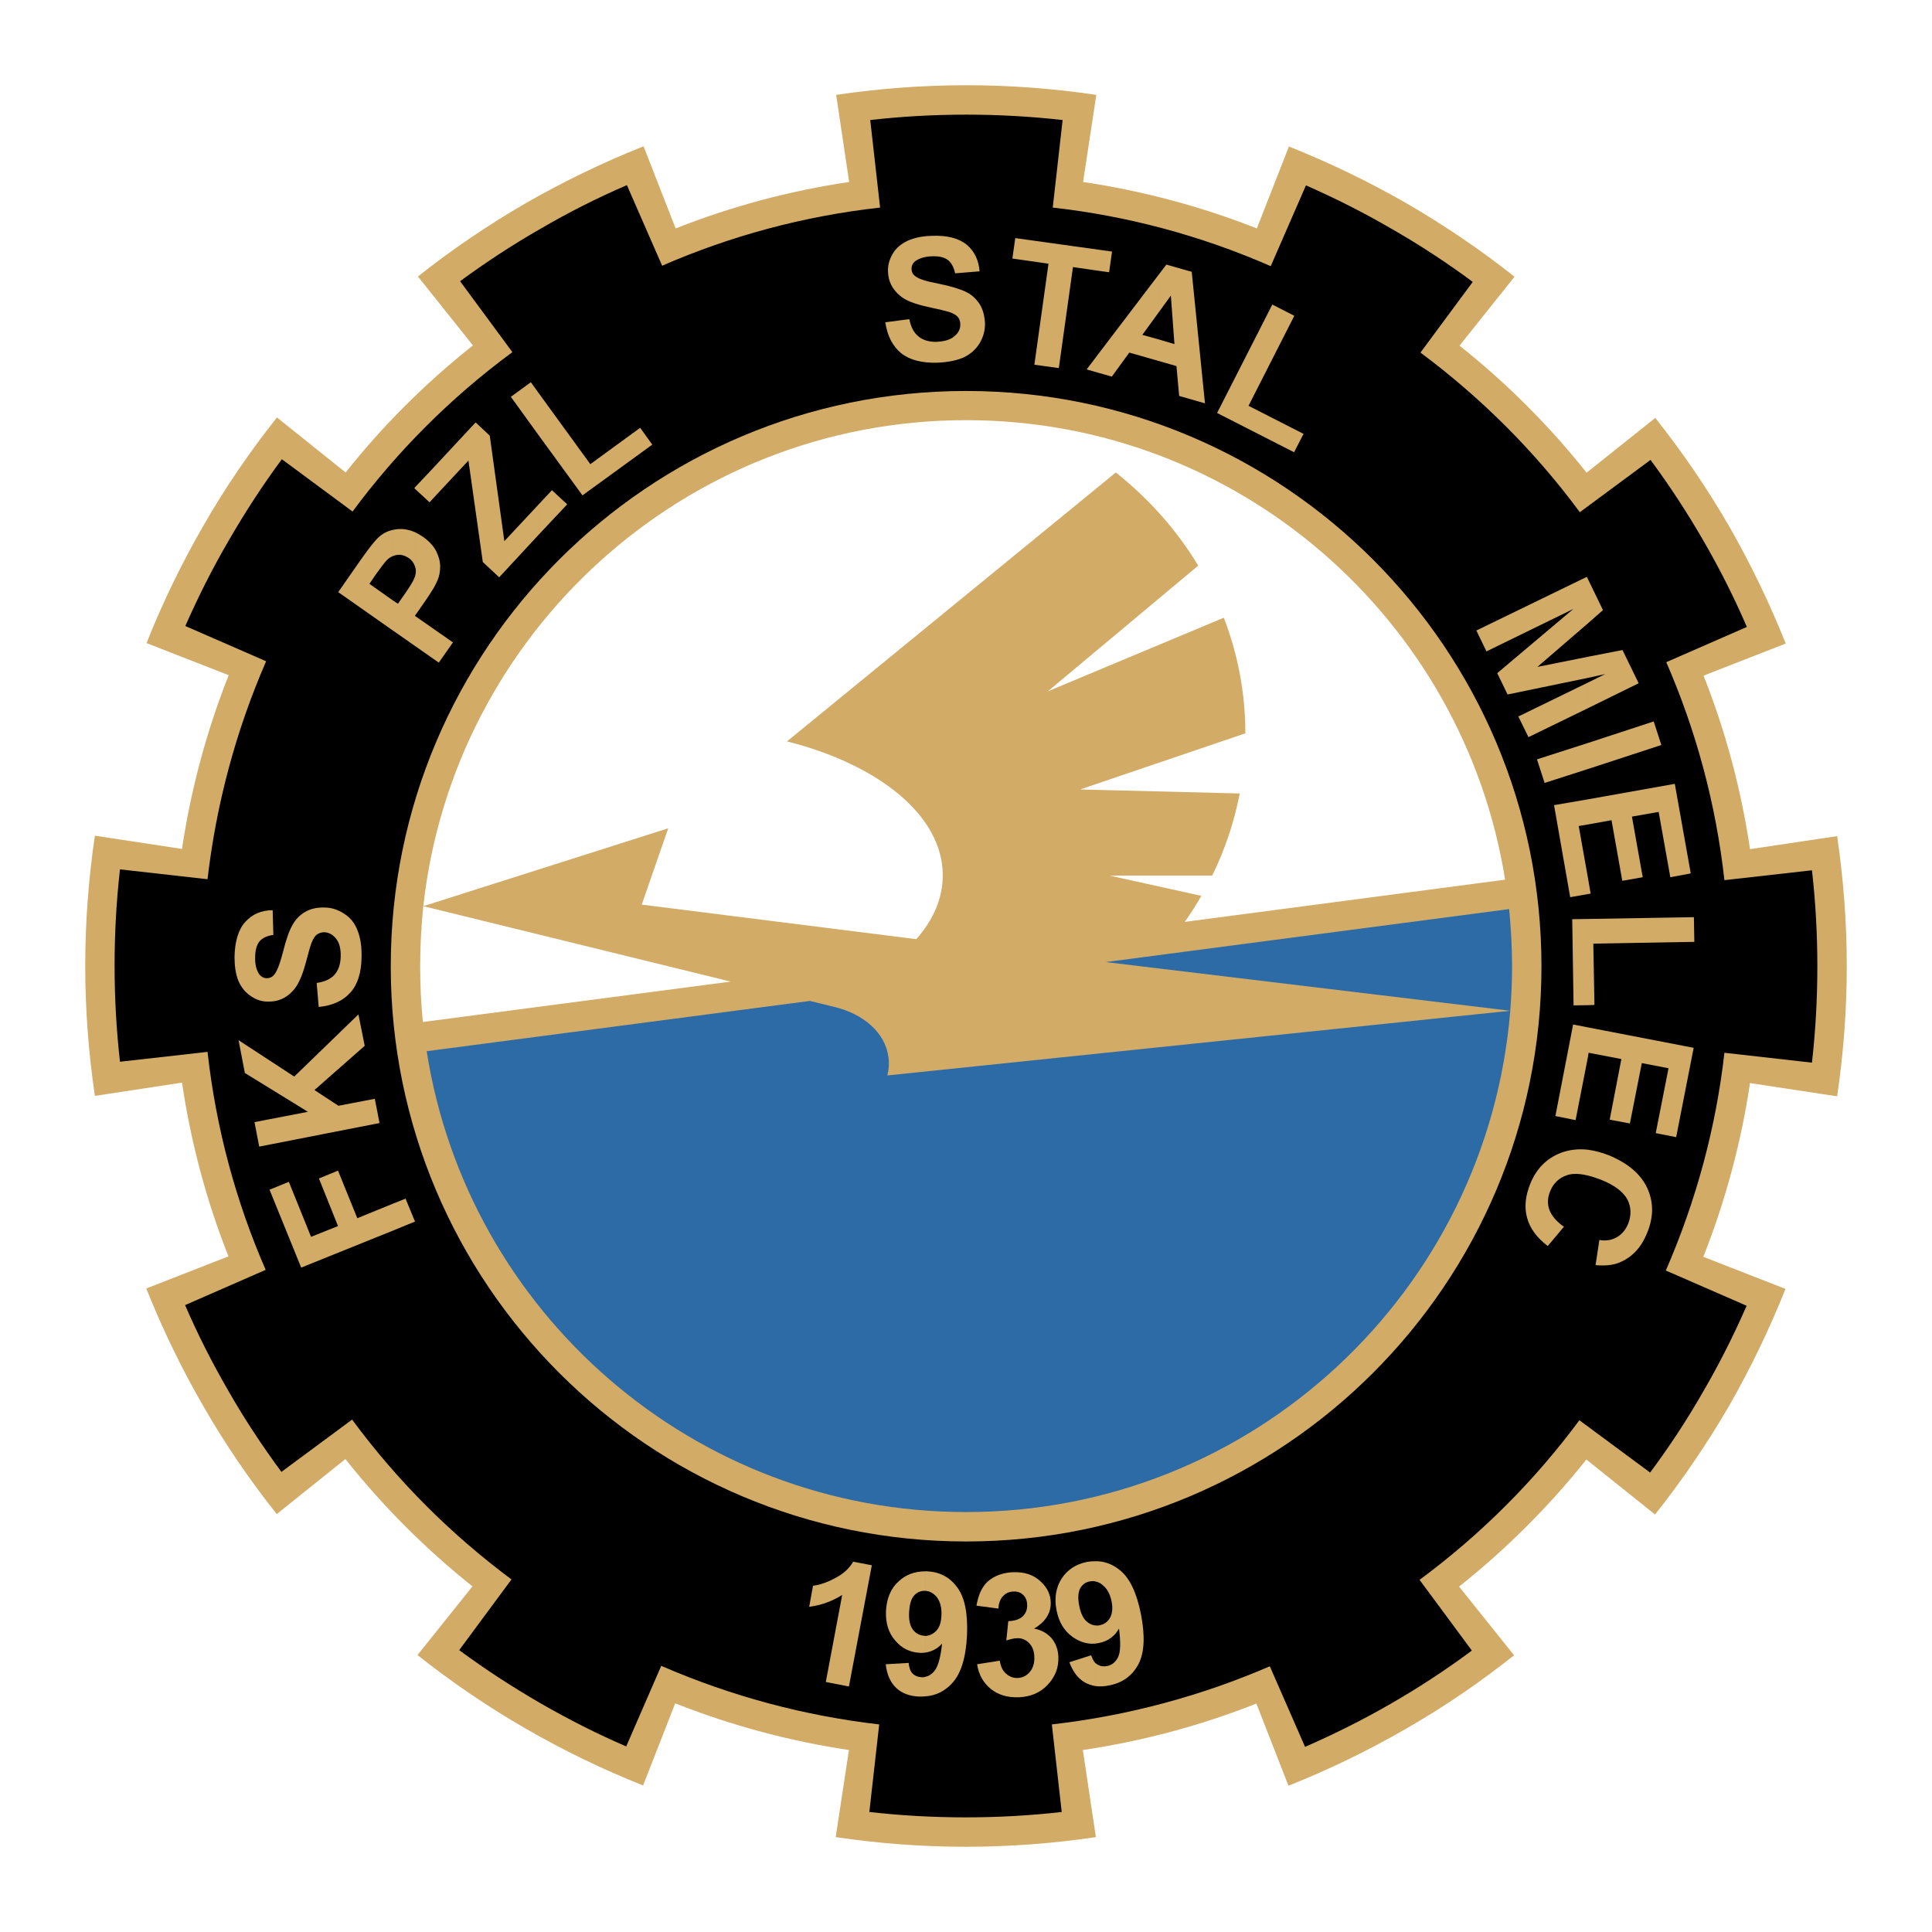
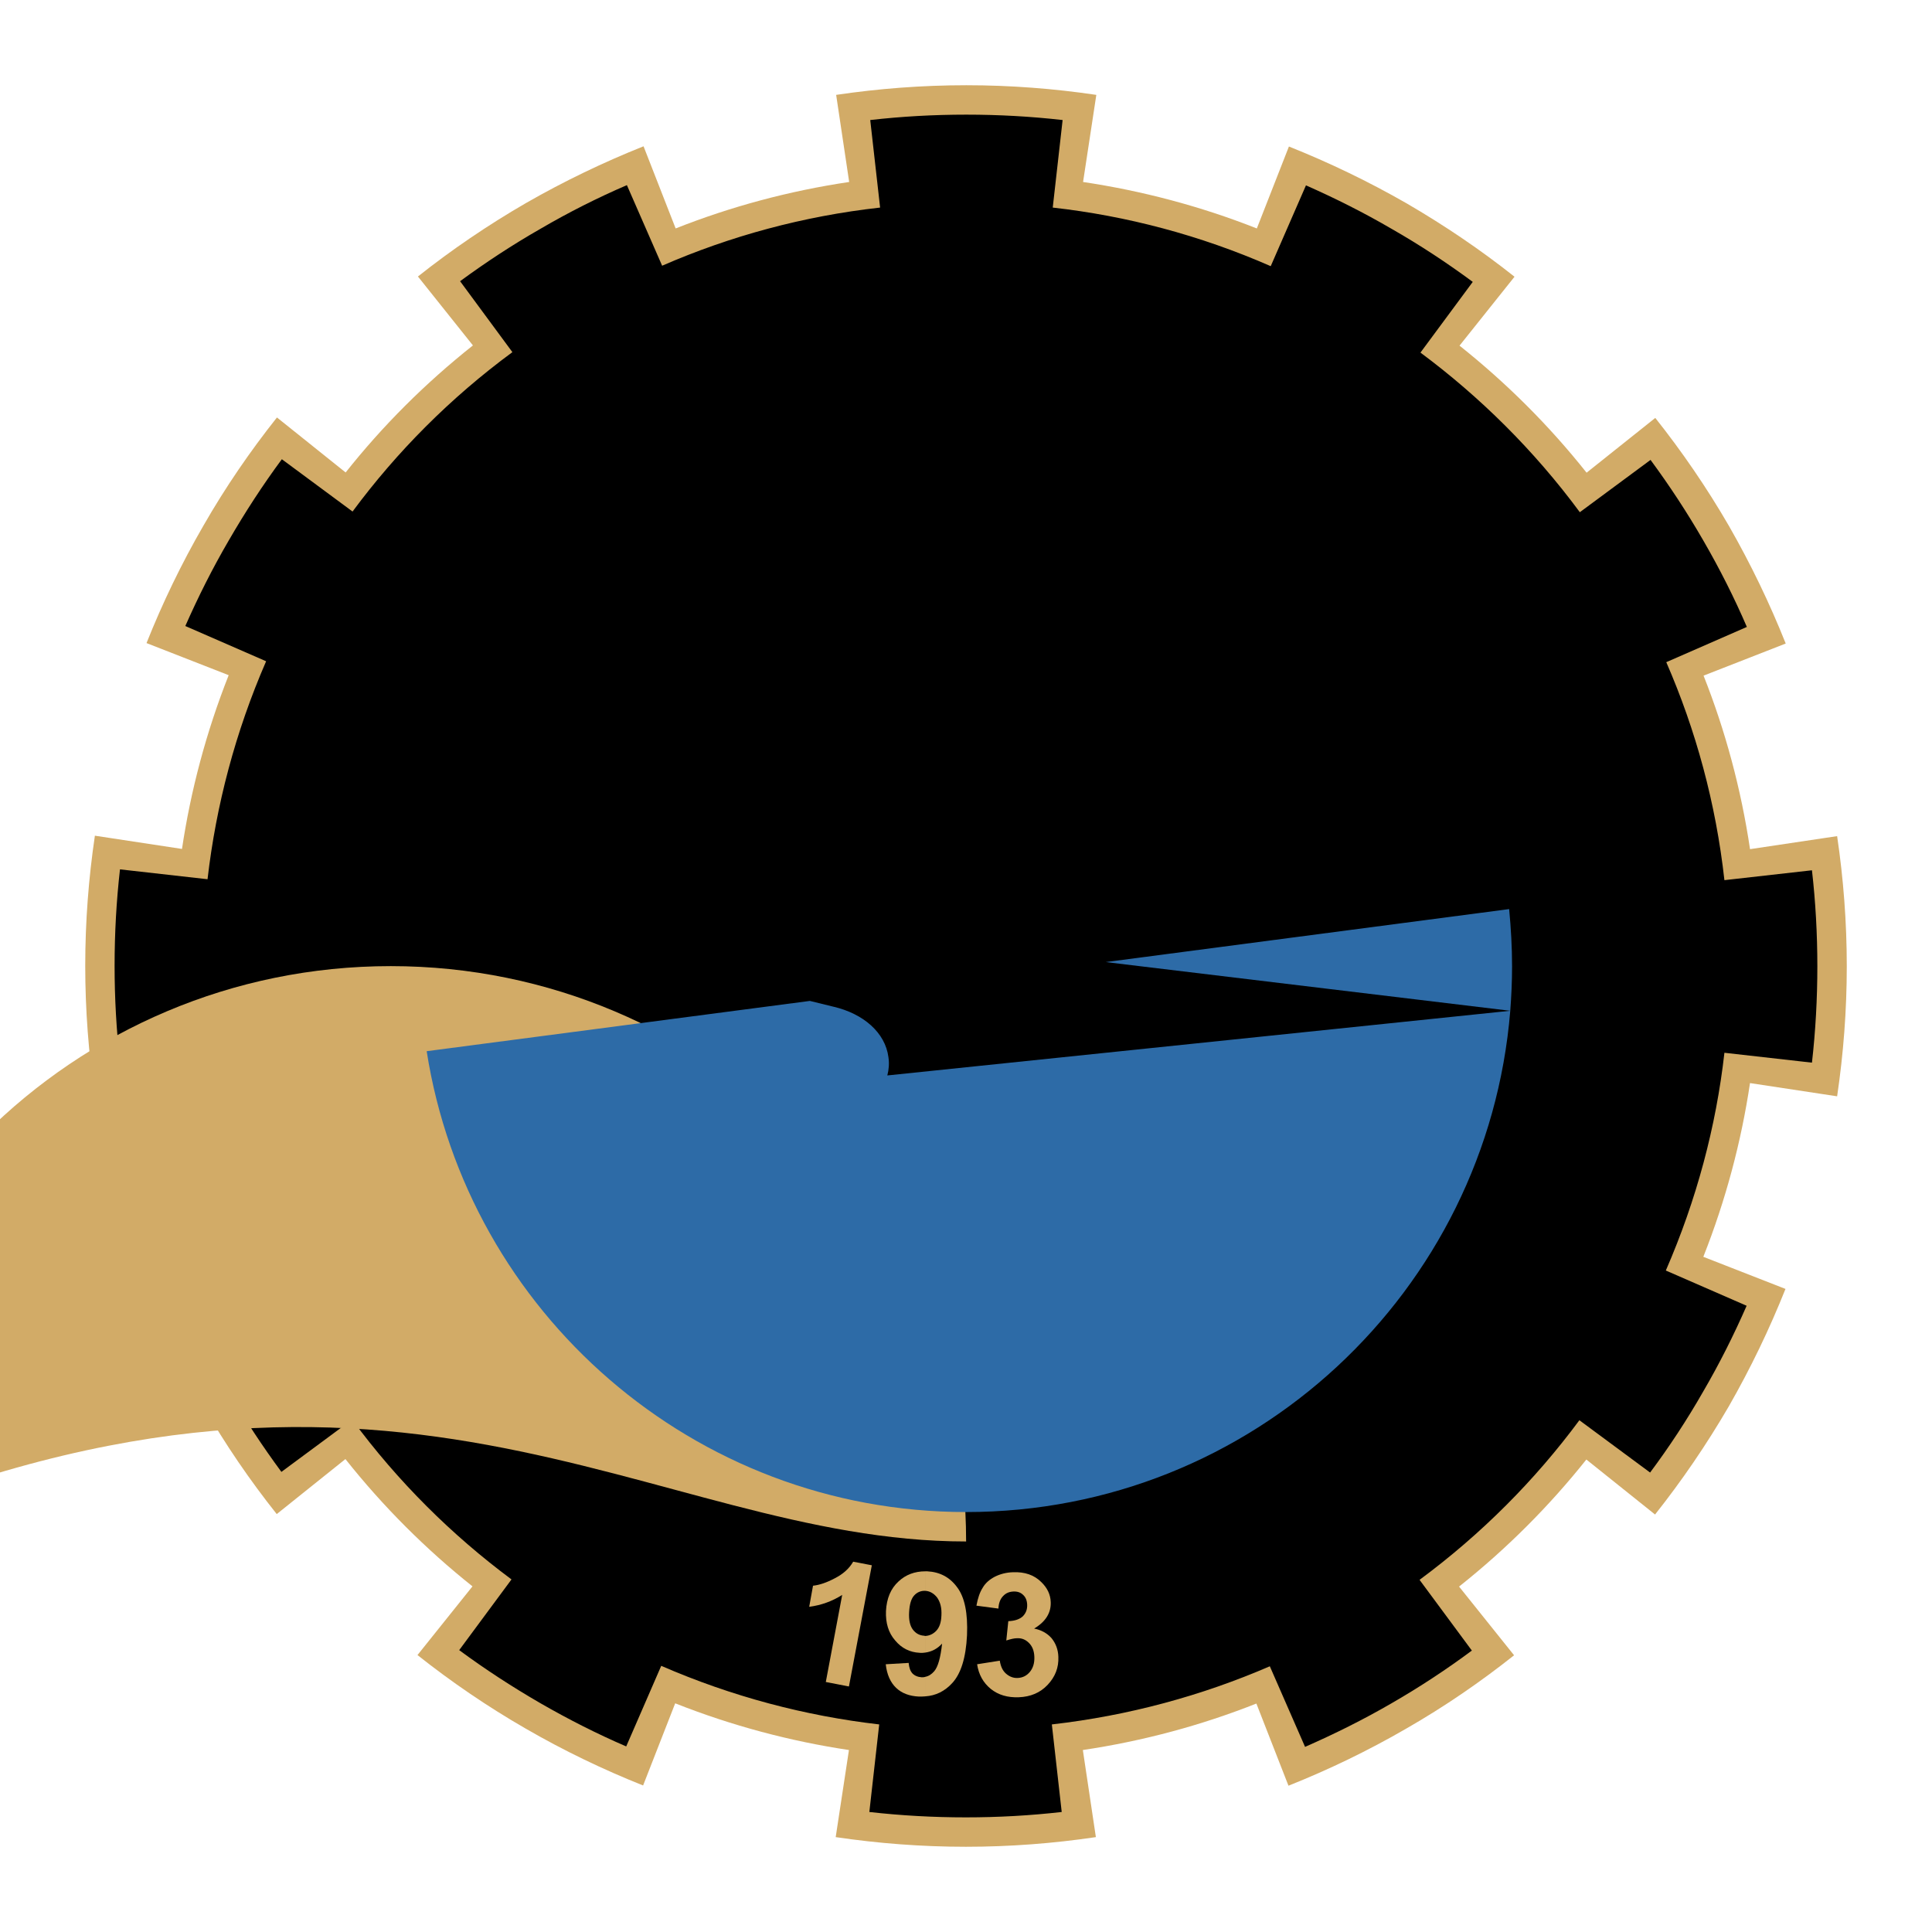
<svg xmlns="http://www.w3.org/2000/svg" version="1.0" id="Layer_1" x="0px" y="0px" width="192.756px" height="192.756px" viewBox="0 0 192.756 192.756" enable-background="new 0 0 192.756 192.756" xml:space="preserve">
  <g>
    <polygon fill-rule="evenodd" clip-rule="evenodd" fill="#FFFFFF" points="0,0 192.756,0 192.756,192.756 0,192.756 0,0  " />
    <path fill-rule="evenodd" clip-rule="evenodd" fill="#D2AB67" d="M174.599,108.059c-0.873,5.846-2.419,11.668-4.658,17.334   l8.197,3.203c-1.59,3.986-3.472,7.906-5.666,11.736c-2.218,3.807-4.682,7.412-7.347,10.771l-6.854-5.486   c-3.673,4.613-7.929,8.891-12.699,12.676l5.488,6.854c-3.36,2.666-6.943,5.129-10.773,7.324c-3.83,2.217-7.75,4.1-11.736,5.689   l-3.202-8.197c-5.487,2.172-11.288,3.74-17.313,4.637l1.3,8.689c-4.233,0.627-8.578,0.963-12.968,0.963   c-4.412,0-8.757-0.336-12.99-0.963l1.322-8.689c-5.846-0.875-11.669-2.42-17.335-4.66l-3.203,8.197   c-3.986-1.59-7.906-3.471-11.736-5.688c-3.808-2.195-7.414-4.658-10.773-7.324l5.487-6.854c-4.614-3.674-8.892-7.928-12.677-12.699   l-6.853,5.488c-2.666-3.359-5.129-6.943-7.324-10.773c-2.217-3.83-4.099-7.75-5.689-11.736l8.197-3.203   c-2.172-5.486-3.74-11.311-4.636-17.334l-8.69,1.32c-0.627-4.232-0.963-8.578-0.963-12.967c0-4.412,0.336-8.757,0.963-12.99   l8.69,1.321c0.873-5.845,2.419-11.668,4.658-17.335l-8.197-3.203c1.59-3.987,3.472-7.906,5.689-11.736   c2.195-3.83,4.659-7.414,7.324-10.773l6.854,5.487c3.673-4.636,7.929-8.891,12.699-12.676l-5.487-6.876   c3.36-2.665,6.943-5.106,10.773-7.324c3.83-2.195,7.749-4.076,11.736-5.667l3.203,8.197c5.487-2.172,11.288-3.74,17.313-4.636   l-1.299-8.69C87.654,8.84,92,8.504,96.412,8.504c4.39,0,8.735,0.336,12.968,0.963l-1.322,8.69   c5.846,0.874,11.669,2.396,17.336,4.636l3.202-8.175c3.986,1.59,7.906,3.472,11.736,5.667c3.808,2.217,7.413,4.658,10.772,7.324   l-5.487,6.876c4.614,3.673,8.892,7.906,12.677,12.676l6.854-5.465c2.665,3.36,5.129,6.943,7.347,10.773   c2.194,3.83,4.076,7.75,5.666,11.736l-8.197,3.203c2.173,5.487,3.74,11.288,4.636,17.312l8.69-1.299   c0.627,4.233,0.963,8.578,0.963,12.99c0,4.39-0.336,8.735-0.963,12.968L174.599,108.059L174.599,108.059z" />
    <path fill-rule="evenodd" clip-rule="evenodd" d="M172.046,105.035c-0.829,7.346-2.777,14.67-5.846,21.725l8.062,3.516   c-1.276,2.912-2.71,5.779-4.345,8.578c-1.612,2.822-3.382,5.51-5.285,8.062l-7.056-5.219c-4.412,5.959-9.742,11.334-15.946,15.924   l5.219,7.057c-2.531,1.881-5.219,3.65-8.019,5.262c-2.822,1.637-5.711,3.068-8.623,4.346l-3.516-8.041   c-6.786,2.934-14.088,4.928-21.747,5.801l0.984,8.736c-3.135,0.357-6.338,0.537-9.563,0.537c-3.248,0-6.473-0.18-9.63-0.537   l0.985-8.736c-7.369-0.85-14.692-2.777-21.748-5.846l-3.494,8.041c-2.912-1.254-5.778-2.709-8.578-4.322   c-2.822-1.635-5.509-3.383-8.085-5.285l5.218-7.055c-5.935-4.412-11.333-9.744-15.902-15.947l-7.055,5.219   c-1.881-2.555-3.651-5.219-5.264-8.041c-1.635-2.822-3.091-5.689-4.345-8.6l8.041-3.518c-2.957-6.785-4.95-14.088-5.801-21.746   l-8.735,0.984c-0.358-3.158-0.538-6.338-0.538-9.563c0-3.27,0.179-6.473,0.538-9.631l8.735,0.985   c0.851-7.368,2.777-14.692,5.845-21.747l-8.062-3.516c1.276-2.89,2.71-5.756,4.345-8.556c1.635-2.822,3.382-5.51,5.286-8.085   l7.055,5.219c4.412-5.958,9.743-11.333,15.946-15.902l-5.218-7.078c2.531-1.859,5.218-3.628,8.041-5.241   c2.8-1.635,5.689-3.091,8.601-4.345l3.516,8.041c6.786-2.957,14.087-4.949,21.747-5.801l-0.985-8.734   c3.136-0.359,6.338-0.538,9.586-0.538c3.225,0,6.451,0.179,9.608,0.538l-0.985,8.734c7.368,0.829,14.692,2.755,21.748,5.846   l3.516-8.063c2.89,1.277,5.756,2.71,8.556,4.345c2.822,1.613,5.51,3.382,8.085,5.286l-5.218,7.055   c5.935,4.412,11.333,9.743,15.901,15.924l7.055-5.218c1.882,2.553,3.651,5.241,5.264,8.041c1.635,2.822,3.091,5.711,4.345,8.623   l-8.04,3.517c2.956,6.786,4.949,14.087,5.801,21.747l8.734-0.985c0.358,3.136,0.538,6.338,0.538,9.585   c0,3.226-0.18,6.45-0.538,9.608L172.046,105.035L172.046,105.035z" />
-     <path fill-rule="evenodd" clip-rule="evenodd" fill="#D2AB67" d="M96.389,153.793c31.692,0,57.403-25.689,57.403-57.382   c0-31.713-25.711-57.403-57.403-57.403c-31.691,0-57.403,25.689-57.403,57.403C38.986,128.104,64.698,153.793,96.389,153.793   L96.389,153.793z" />
-     <path fill-rule="evenodd" clip-rule="evenodd" fill="#FFFFFF" d="M118.204,91.977c0.604-0.851,1.142-1.702,1.657-2.598   l-9.138-2.016h10.213c1.276-2.576,2.194-5.331,2.755-8.197l-15.925-0.403l16.484-5.599c0-4.031-0.762-7.929-2.15-11.535   l-17.56,7.346l15.007-12.542c-2.128-3.539-4.928-6.674-8.22-9.295L78.517,73.97c9.16,2.307,15.543,7.414,15.543,13.349   c0,2.307-0.94,4.457-2.643,6.383l-27.391-3.449l2.643-7.615l-24.435,7.772C45.235,63.152,68.349,41.92,96.389,41.92   c27.123,0,49.631,19.866,53.775,45.846L118.204,91.977L118.204,91.977z" />
-     <path fill-rule="evenodd" clip-rule="evenodd" fill="#FFFFFF" d="M72.895,97.934l-30.706,4.031   c-0.179-1.836-0.269-3.672-0.269-5.554c0-2.038,0.112-4.031,0.313-6.002L72.895,97.934L72.895,97.934z" />
+     <path fill-rule="evenodd" clip-rule="evenodd" fill="#D2AB67" d="M96.389,153.793c0-31.713-25.711-57.403-57.403-57.403c-31.691,0-57.403,25.689-57.403,57.403C38.986,128.104,64.698,153.793,96.389,153.793   L96.389,153.793z" />
    <path fill-rule="evenodd" clip-rule="evenodd" fill="#2D6BA7" d="M88.528,107.297c0.157-0.584,0.202-1.211,0.112-1.814   c-0.313-2.465-2.508-4.346-5.465-5.039l-2.374-0.582l-38.231,5.016c4.076,26.049,26.629,45.98,53.819,45.98   c28.579,0,52.005-22.016,54.29-50.012L88.528,107.297L88.528,107.297z" />
    <path fill-rule="evenodd" clip-rule="evenodd" fill="#2D6BA7" d="M150.679,100.846c0.112-1.455,0.18-2.934,0.18-4.435   c0-1.926-0.112-3.83-0.291-5.711l-40.247,5.286L150.679,100.846L150.679,100.846z" />
-     <path fill-rule="evenodd" clip-rule="evenodd" fill="#D2AB67" d="M158.429,117.285v-2.576c0.672,0.09,1.366,0.27,2.104,0.561   c1.882,0.783,3.158,1.859,3.808,3.248c0.649,1.41,0.649,2.889,0,4.479c-0.56,1.389-1.41,2.352-2.598,2.889   c-0.694,0.336-1.545,0.426-2.554,0.336l0.381-2.508c0.628,0.111,1.21,0.023,1.725-0.268c0.516-0.291,0.896-0.74,1.143-1.346   c0.336-0.85,0.313-1.656-0.067-2.418c-0.403-0.762-1.276-1.434-2.62-1.971C159.257,117.531,158.831,117.375,158.429,117.285   L158.429,117.285z M158.429,105.459v-2.955l10.549,2.037l-1.747,8.914l-2.038-0.402l1.276-6.473l-2.665-0.516l-1.188,6.025   l-2.016-0.381l1.165-6.047l-3.27-0.627L158.429,105.459L158.429,105.459z M158.429,100.285v-8.6L169,91.506l0.045,2.464   l-10.079,0.179l0.112,6.114L158.429,100.285L158.429,100.285z M158.429,89.2v-1.613l0.269,1.568L158.429,89.2L158.429,89.2z    M158.429,82.257l2.352-0.426l1.075,6.047l2.038-0.358l-1.075-6.047l2.665-0.47l1.165,6.518l2.038-0.381l-1.591-8.936l-8.667,1.545   V82.257L158.429,82.257z M158.429,76.725v-2.598l6.562-2.15l0.762,2.352L158.429,76.725L158.429,76.725z M158.429,70.655v-2.553   l1.725-0.852l-1.725,0.381v-2.105l3.449-0.672l1.612,3.314L158.429,70.655L158.429,70.655z M158.429,62.189v-4.412l1.5,3.091   L158.429,62.189L158.429,62.189z M158.429,57.777v4.412l-5.039,4.345l5.039-1.008v2.105l-8.019,1.657l-1.03-2.127l7.593-6.405   l-8.668,4.233l-1.008-2.083l11.02-5.353L158.429,57.777L158.429,57.777z M158.429,68.102l-6.943,3.382l1.008,2.061l5.936-2.889   V68.102L158.429,68.102z M158.429,74.126v2.598l-4.323,1.389l-0.762-2.352L158.429,74.126L158.429,74.126z M158.429,79.749v2.508   l-0.919,0.157l0.919,5.173V89.2l-1.77,0.313l-1.612-9.183L158.429,79.749L158.429,79.749z M158.429,91.686v8.6l-1.434,0.023   l-0.134-8.601L158.429,91.686L158.429,91.686z M158.429,102.504v2.955l-1.232,6.295l-2.016-0.404l1.77-9.137L158.429,102.504   L158.429,102.504z M158.429,114.709v2.576c-0.829-0.201-1.523-0.225-2.061-0.045c-0.829,0.27-1.411,0.828-1.725,1.658   c-0.246,0.604-0.269,1.209-0.067,1.791c0.224,0.605,0.694,1.164,1.456,1.703l-1.613,1.926c-1.097-0.852-1.791-1.77-2.06-2.822   c-0.292-1.031-0.18-2.15,0.313-3.383c0.604-1.5,1.612-2.529,3.046-3.09C156.547,114.709,157.466,114.598,158.429,114.709   L158.429,114.709z M115.583,36.007v-2.15l1.591,0.471l-0.358-4.838l-1.232,1.702v-3.763l0.784-1.03l2.531,0.717l1.321,13.125   l-2.576-0.739l-0.269-2.979L115.583,36.007L115.583,36.007z M121.429,41.203l5.51-10.817l2.195,1.12l-4.569,8.981l5.487,2.799   l-0.94,1.836L121.429,41.203L121.429,41.203z M115.583,27.429v3.763l-1.612,2.217l1.612,0.448v2.15l-2.911-0.829l-1.747,2.396   l-1.254-0.358v-2.016L115.583,27.429L115.583,27.429z M109.671,27.026v-2.105l1.276,0.179l-0.291,2.061L109.671,27.026   L109.671,27.026z M109.671,24.921v2.105l-2.621-0.381l-1.411,10.079l-2.44-0.336l1.41-10.079l-3.605-0.515l0.291-2.039   L109.671,24.921L109.671,24.921z M109.671,35.201l-1.255,1.658l1.255,0.358V35.201L109.671,35.201z M53.768,53.32v-3.023   l1.299-1.389l1.523,1.411L53.768,53.32L53.768,53.32z M53.768,43.465l4.345,5.958l6.965-5.062l-1.209-1.68l-4.972,3.628   l-5.129-7.056V43.465L53.768,43.465z M88.327,32.155l2.396-0.313c0.157,0.806,0.471,1.389,0.941,1.747   c0.448,0.358,1.053,0.538,1.814,0.515c0.784-0.045,1.389-0.224,1.77-0.583c0.403-0.336,0.582-0.739,0.56-1.187   c0-0.291-0.09-0.537-0.269-0.739c-0.179-0.202-0.493-0.358-0.918-0.493c-0.291-0.089-0.963-0.246-1.994-0.47   c-1.344-0.291-2.284-0.649-2.822-1.12c-0.784-0.649-1.187-1.456-1.209-2.419c-0.022-0.627,0.134-1.209,0.47-1.77   c0.313-0.56,0.829-0.985,1.479-1.299c0.649-0.291,1.456-0.471,2.396-0.493c1.523-0.066,2.688,0.224,3.494,0.874   c0.784,0.649,1.209,1.545,1.299,2.665l-2.441,0.202c-0.135-0.627-0.381-1.075-0.739-1.344c-0.358-0.269-0.874-0.381-1.568-0.358   c-0.716,0.022-1.277,0.201-1.68,0.493c-0.247,0.202-0.381,0.47-0.358,0.784c0,0.292,0.134,0.538,0.381,0.717   c0.336,0.269,1.098,0.515,2.307,0.739c1.209,0.246,2.105,0.515,2.71,0.806c0.583,0.269,1.008,0.672,1.366,1.187   c0.336,0.515,0.515,1.165,0.56,1.926c0.022,0.717-0.157,1.366-0.515,1.993c-0.381,0.627-0.896,1.098-1.59,1.434   c-0.695,0.313-1.59,0.493-2.643,0.538c-1.545,0.044-2.755-0.269-3.606-0.941C89.065,34.551,88.528,33.521,88.327,32.155   L88.327,32.155z M53.768,39.254v4.211l-2.8-3.875l1.994-1.456L53.768,39.254L53.768,39.254z M53.768,50.296l-3.449,3.696   l-1.456-10.527l-1.411-1.321l-4.188,4.501v3.023l3.472-3.717l1.434,10.123l1.635,1.523l3.964-4.278V50.296L53.768,50.296z    M43.264,65.75v-3.001l1.926,1.344l-1.411,2.016L43.264,65.75L43.264,65.75z M43.264,58.673v-4.099   c0.09,0.134,0.179,0.269,0.247,0.403c0.269,0.538,0.403,1.031,0.403,1.546c0,0.515-0.089,0.985-0.269,1.388   C43.555,58.135,43.42,58.382,43.264,58.673L43.264,58.673z M43.264,46.646v3.023l-0.403,0.448l-1.456-1.344v-0.157L43.264,46.646   L43.264,46.646z M43.264,54.574v4.099c-0.246,0.403-0.56,0.896-0.94,1.434l-0.918,1.321v-3.919c0.022-0.022,0.022-0.067,0.022-0.09   c0.089-0.313,0.089-0.604-0.022-0.896v-3.427c0.269,0.135,0.538,0.292,0.807,0.471C42.659,53.88,42.995,54.216,43.264,54.574   L43.264,54.574z M43.264,62.749v3.001l-1.859-1.299V61.45L43.264,62.749L43.264,62.749z M41.405,121.877l-2.24,0.918v-2.688   l1.299-0.516L41.405,121.877L41.405,121.877z M41.405,48.617v0.157l-0.067-0.067L41.405,48.617L41.405,48.617z M41.405,53.096   v3.427c0-0.022,0-0.045-0.022-0.067c-0.112-0.313-0.313-0.583-0.604-0.784c-0.381-0.246-0.761-0.358-1.142-0.313   c-0.157,0.022-0.314,0.067-0.471,0.134v-2.62c0.224-0.045,0.448-0.09,0.672-0.09C40.353,52.76,40.89,52.872,41.405,53.096   L41.405,53.096z M41.405,57.508v3.919v0.022v3.001l-2.24-1.568v-3.001l0.538,0.358l0.762-1.098   C40.979,58.404,41.293,57.867,41.405,57.508L41.405,57.508z M39.165,122.795l-9.115,3.674l-3.158-7.771l1.926-0.785l2.217,5.488   l2.688-1.076l-1.904-4.748l1.904-0.783l1.926,4.748l3.516-1.434V122.795L39.165,122.795z M39.165,52.872v2.62   c-0.201,0.09-0.38,0.202-0.537,0.359c-0.224,0.224-0.583,0.694-1.098,1.411l-0.672,0.986l2.307,1.635v3.001l-5.42-3.808   l2.262-3.247c0.874-1.232,1.478-1.994,1.836-2.285C38.225,53.208,38.672,52.984,39.165,52.872L39.165,52.872z M37.866,112.045   l-12.004,2.352l-0.471-2.441l5.331-1.031l-6.293-3.873l-0.627-3.271l5.554,3.629l6.405-6.203l0.627,3.135l-5.017,4.412l2.396,1.568   l3.628-0.695L37.866,112.045L37.866,112.045z M31.797,100.465l-0.202-2.396c0.806-0.111,1.411-0.402,1.792-0.828   c0.381-0.448,0.583-1.03,0.605-1.792c0.022-0.806-0.135-1.389-0.471-1.814c-0.336-0.403-0.716-0.604-1.165-0.627   c-0.291,0-0.537,0.089-0.761,0.246c-0.202,0.157-0.381,0.47-0.538,0.874c-0.112,0.292-0.291,0.963-0.56,1.971   c-0.358,1.322-0.784,2.24-1.276,2.754c-0.672,0.74-1.5,1.098-2.486,1.076c-0.627,0-1.187-0.18-1.725-0.561   c-0.537-0.357-0.94-0.852-1.231-1.521c-0.269-0.673-0.381-1.479-0.381-2.42c0.044-1.522,0.381-2.688,1.075-3.449   c0.694-0.762,1.59-1.165,2.732-1.165l0.067,2.463c-0.649,0.09-1.097,0.313-1.388,0.649c-0.269,0.358-0.426,0.874-0.426,1.568   c-0.022,0.717,0.112,1.277,0.403,1.702c0.179,0.246,0.448,0.402,0.761,0.402c0.291,0,0.538-0.111,0.739-0.357   c0.269-0.313,0.561-1.053,0.874-2.262c0.291-1.187,0.604-2.083,0.918-2.643c0.313-0.583,0.739-1.03,1.277-1.344   c0.515-0.314,1.187-0.471,1.948-0.448c0.694,0,1.366,0.224,1.971,0.627c0.604,0.381,1.052,0.941,1.321,1.658   c0.292,0.716,0.426,1.613,0.403,2.688c-0.022,1.545-0.403,2.732-1.12,3.516C34.216,99.861,33.163,100.33,31.797,100.465   L31.797,100.465z" />
    <path fill-rule="evenodd" clip-rule="evenodd" fill="#D2AB67" d="M84.698,168.26l-2.307-0.447l1.635-8.689   c-0.986,0.627-2.083,1.029-3.292,1.188l0.381-2.105c0.649-0.068,1.366-0.314,2.172-0.74c0.829-0.426,1.434-0.963,1.836-1.656   l1.859,0.357L84.698,168.26L84.698,168.26z" />
    <path fill-rule="evenodd" clip-rule="evenodd" fill="#D2AB67" d="M92.313,167.297c0.336-0.066,0.627-0.246,0.896-0.559   c0.38-0.449,0.627-1.344,0.784-2.756c-0.471,0.516-1.031,0.807-1.68,0.896v-1.658c0.403-0.021,0.762-0.178,1.075-0.492   c0.336-0.336,0.515-0.852,0.537-1.545c0.045-0.762-0.112-1.344-0.425-1.793c-0.336-0.426-0.739-0.648-1.187-0.672l0,0v-1.947   c0.067,0,0.134,0,0.202,0c1.254,0.066,2.24,0.582,2.979,1.59c0.762,1.008,1.075,2.598,0.985,4.793   c-0.112,2.24-0.604,3.83-1.478,4.77c-0.739,0.807-1.635,1.254-2.688,1.322V167.297L92.313,167.297z M88.371,166.043l2.285-0.135   c0.045,0.471,0.157,0.807,0.381,1.053c0.224,0.225,0.537,0.359,0.918,0.381c0.112,0,0.247,0,0.358-0.045v1.949   c-0.202,0.021-0.425,0.021-0.627,0.021c-0.963-0.043-1.725-0.336-2.285-0.873C88.842,167.857,88.483,167.074,88.371,166.043   L88.371,166.043z M92.313,164.879c-0.179,0.021-0.381,0.045-0.56,0.021c-0.963-0.045-1.792-0.447-2.441-1.23   c-0.672-0.762-0.963-1.748-0.918-2.936c0.067-1.254,0.47-2.238,1.254-2.955c0.717-0.672,1.613-1.008,2.666-1.008v1.947   c-0.425-0.021-0.806,0.135-1.097,0.449c-0.314,0.336-0.471,0.895-0.515,1.68c-0.045,0.783,0.089,1.365,0.38,1.746   s0.672,0.582,1.143,0.605c0.022,0.021,0.067,0.021,0.089,0.021V164.879L92.313,164.879z" />
    <path fill-rule="evenodd" clip-rule="evenodd" fill="#D2AB67" d="M97.487,166.043l2.262-0.357c0.089,0.582,0.291,1.008,0.627,1.299   s0.717,0.447,1.164,0.426c0.493-0.023,0.896-0.225,1.21-0.605s0.471-0.873,0.448-1.5c-0.022-0.605-0.202-1.053-0.538-1.389   s-0.717-0.492-1.187-0.471c-0.291,0-0.649,0.09-1.075,0.225l0.201-1.928c0.627-0.021,1.098-0.178,1.434-0.469   c0.313-0.314,0.471-0.695,0.448-1.188c-0.022-0.426-0.157-0.74-0.403-0.963c-0.246-0.246-0.582-0.359-0.985-0.336   c-0.403,0.021-0.739,0.156-1.008,0.447c-0.291,0.291-0.448,0.717-0.471,1.254l-2.195-0.291c0.134-0.738,0.336-1.344,0.627-1.791   c0.269-0.471,0.693-0.828,1.209-1.098c0.538-0.27,1.143-0.426,1.814-0.447c1.164-0.045,2.105,0.268,2.822,0.984   c0.604,0.582,0.918,1.254,0.94,1.994c0.045,1.074-0.516,1.971-1.657,2.643c0.694,0.135,1.276,0.447,1.725,0.941   c0.425,0.514,0.672,1.141,0.694,1.881c0.044,1.074-0.313,1.992-1.075,2.799c-0.739,0.785-1.702,1.188-2.867,1.232   c-1.12,0.045-2.038-0.225-2.8-0.83C98.092,167.879,97.644,167.074,97.487,166.043L97.487,166.043z" />
-     <path fill-rule="evenodd" clip-rule="evenodd" fill="#D2AB67" d="M109.268,165.908c0.067,0.068,0.156,0.113,0.224,0.158   c0.269,0.178,0.604,0.223,0.963,0.156c0.493-0.09,0.852-0.404,1.098-0.896s0.269-1.455,0.09-2.844   c-0.448,0.783-1.098,1.254-1.971,1.434c-0.135,0.021-0.27,0.045-0.403,0.066v-1.814c0.156,0.023,0.313,0.023,0.47-0.021   c0.426-0.09,0.784-0.336,1.008-0.74c0.225-0.402,0.292-0.963,0.157-1.635c-0.157-0.738-0.448-1.275-0.873-1.611   c-0.247-0.225-0.493-0.336-0.762-0.381v-2.016c0.896-0.023,1.725,0.291,2.464,0.895c0.985,0.785,1.68,2.264,2.104,4.412   c0.426,2.195,0.336,3.854-0.269,4.996c-0.627,1.141-1.59,1.836-2.889,2.082c-0.516,0.111-0.985,0.135-1.411,0.066V165.908   L109.268,165.908z M106.691,165.842l2.173-0.695c0.111,0.314,0.246,0.584,0.403,0.762v2.307c-0.358-0.066-0.717-0.178-1.03-0.357   C107.565,167.477,107.05,166.805,106.691,165.842L106.691,165.842z M109.268,163.982c-0.784,0.068-1.546-0.156-2.262-0.672   c-0.829-0.582-1.367-1.479-1.591-2.643c-0.246-1.209-0.067-2.262,0.493-3.158c0.582-0.896,1.434-1.455,2.553-1.68   c0.269-0.045,0.538-0.066,0.807-0.066v2.016c-0.18-0.045-0.358-0.045-0.538,0c-0.425,0.066-0.739,0.312-0.963,0.693   c-0.201,0.404-0.246,0.986-0.09,1.748c0.157,0.783,0.426,1.32,0.807,1.611c0.246,0.201,0.516,0.314,0.784,0.336V163.982   L109.268,163.982z" />
  </g>
</svg>